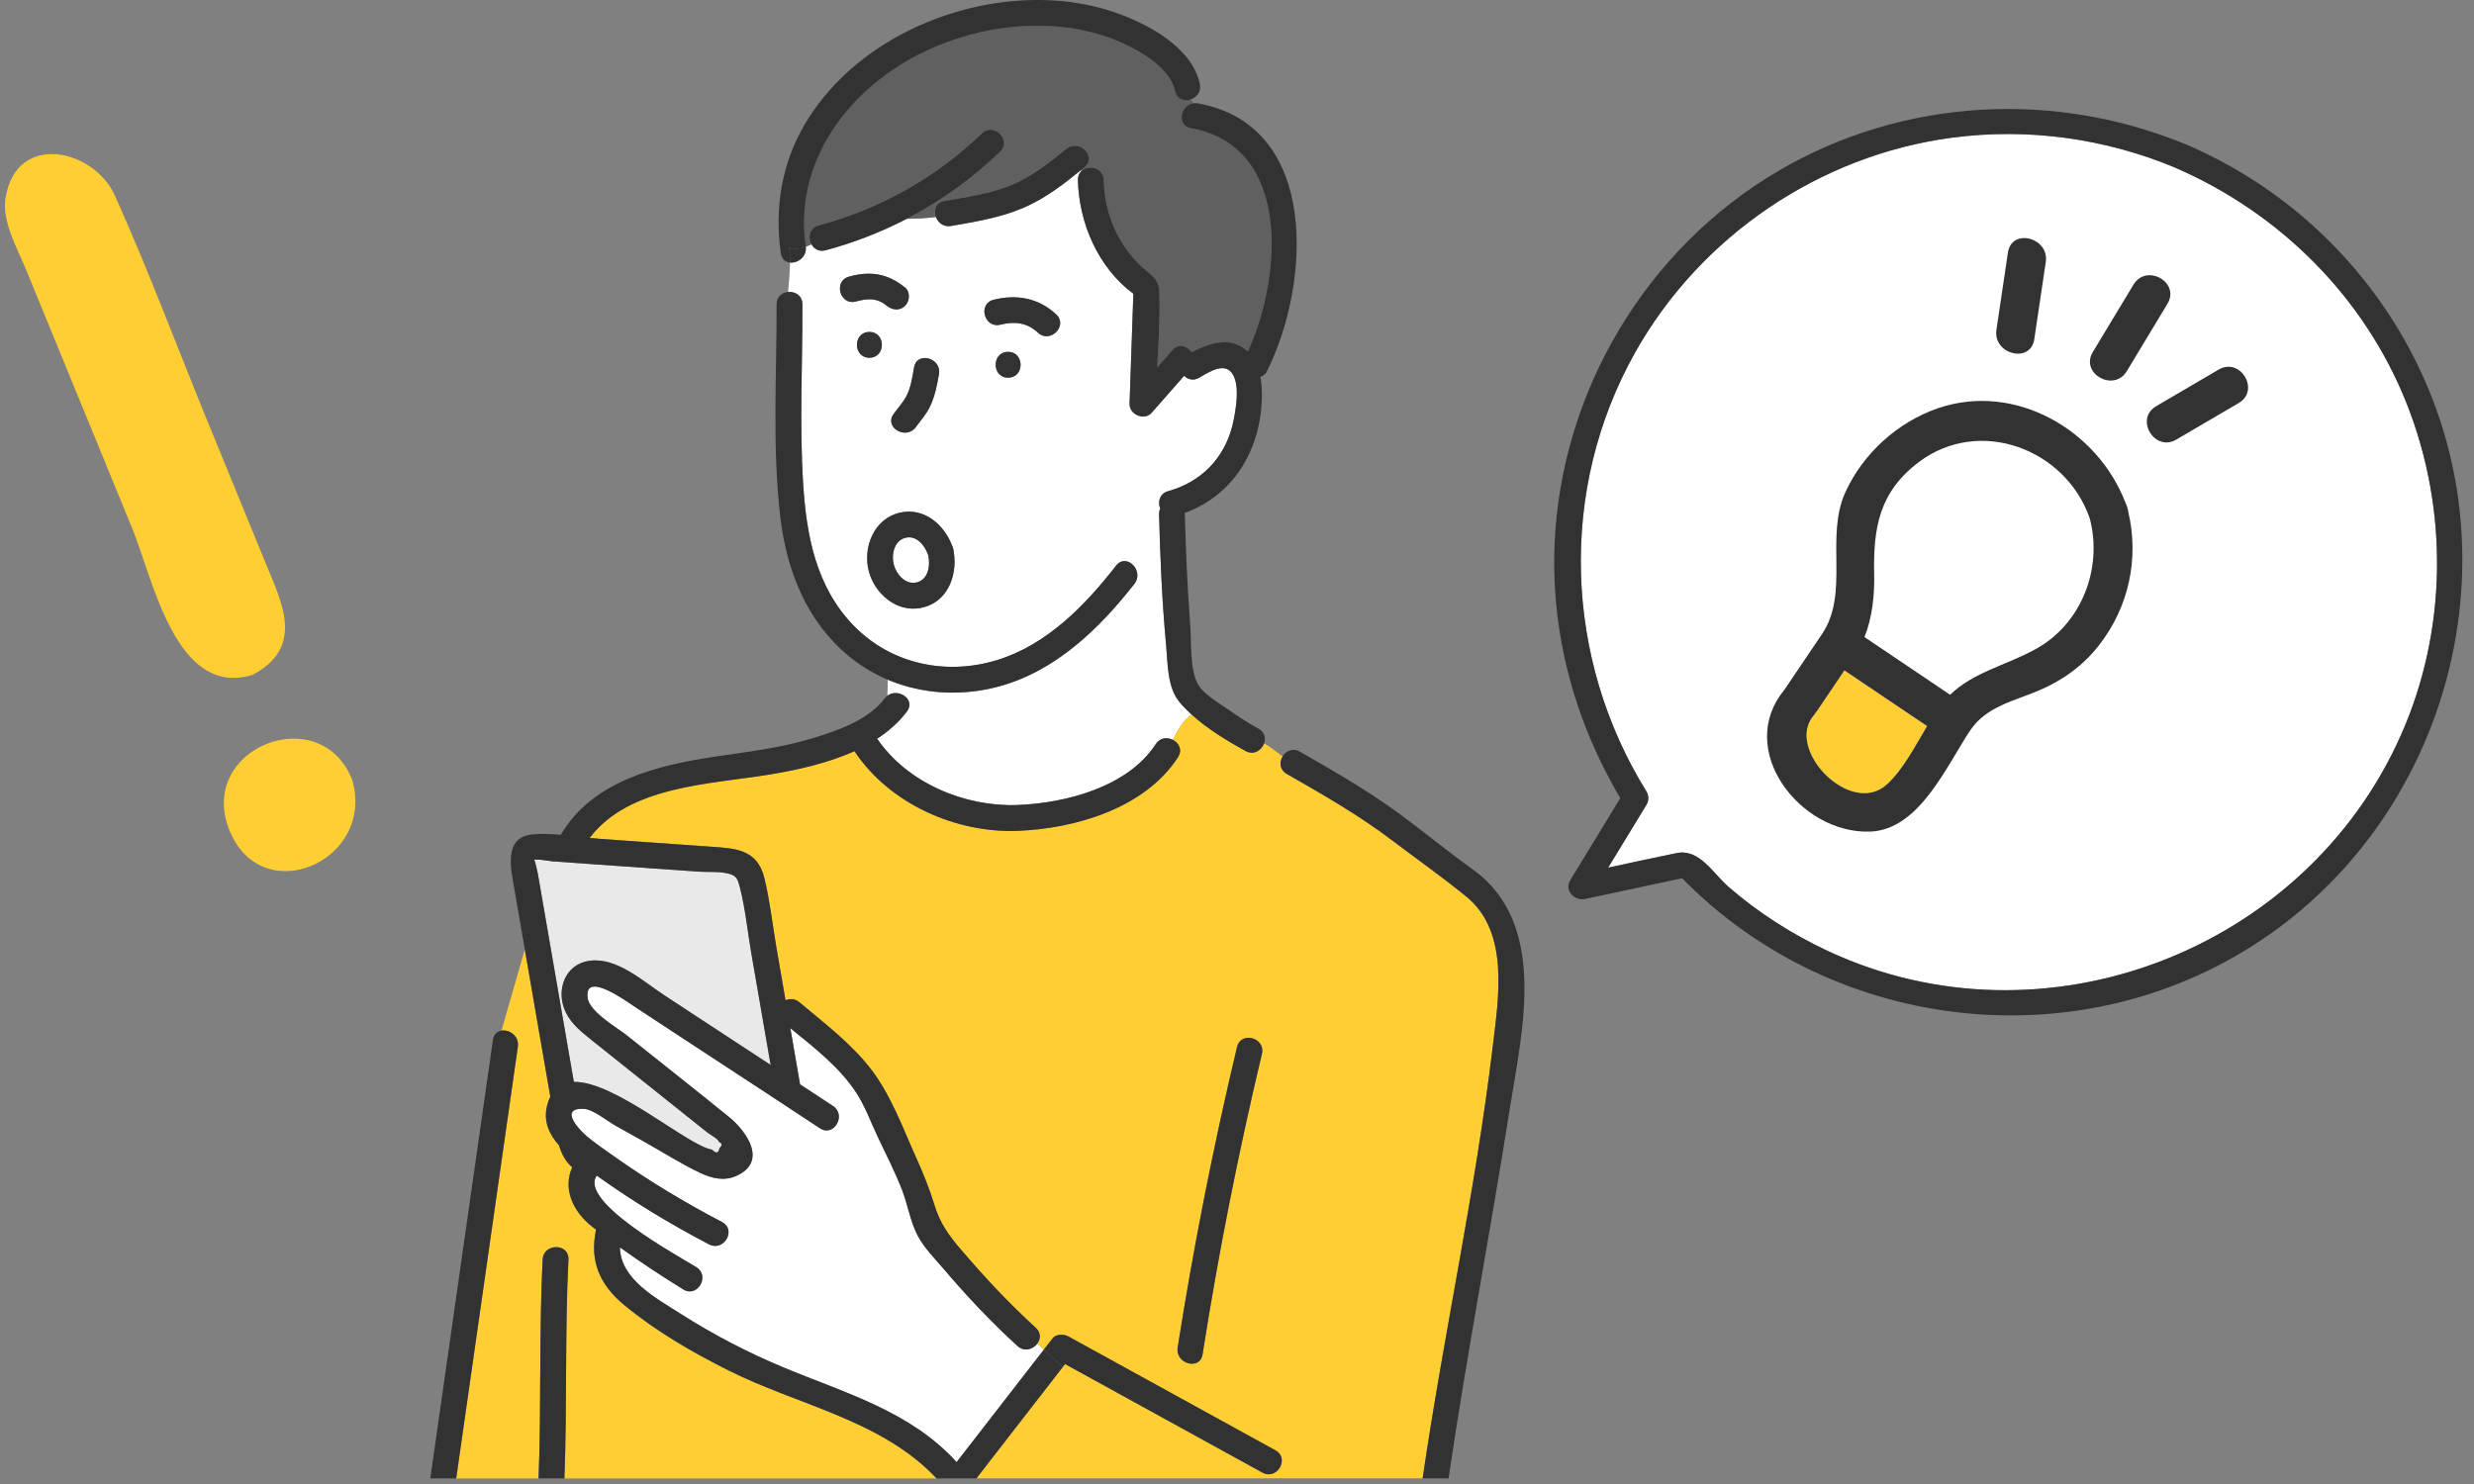
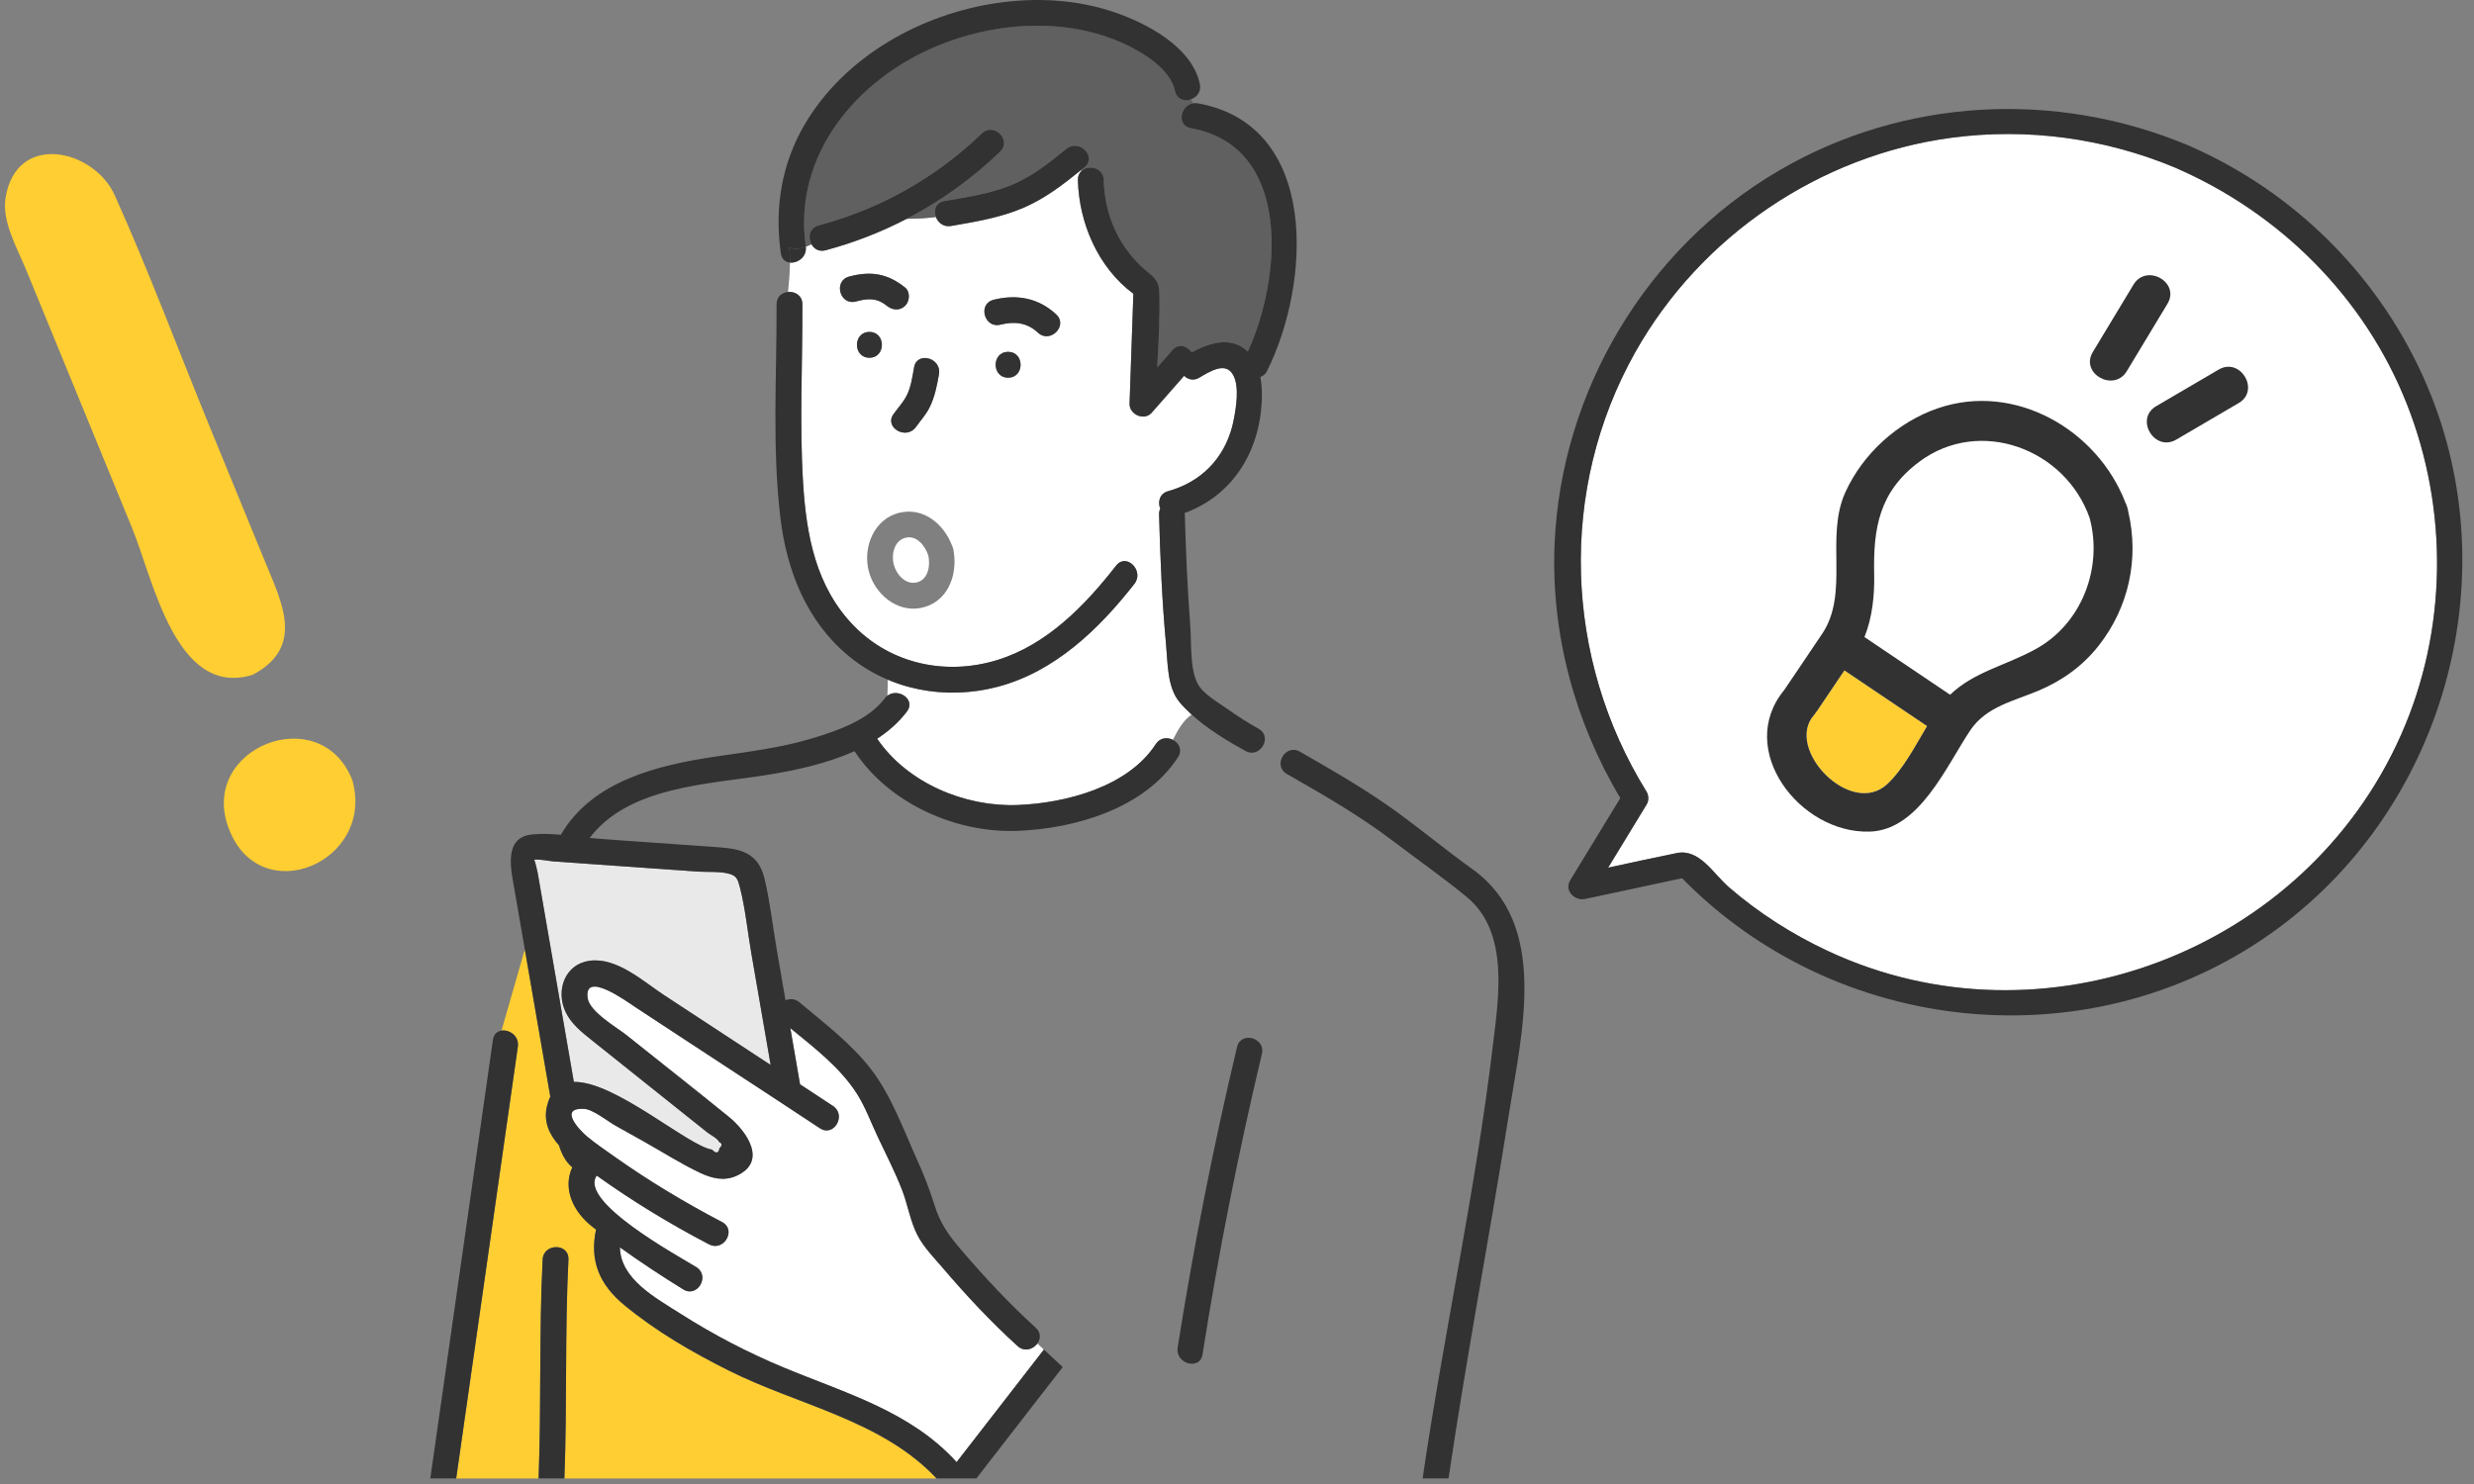
<svg xmlns="http://www.w3.org/2000/svg" width="180" height="108" viewBox="0 0 180 108" fill="none">
  <rect x="0" y="0" width="180" height="108" fill="#808080" stroke="none" />
  <path d="M158.277 12.208C153.141 10.061 147.513 9.289 141.993 10.025C132.381 11.306 123.727 17.187 118.977 25.633C113.363 35.613 113.786 47.912 119.791 57.605C119.963 57.881 119.976 58.27 119.804 58.549C118.87 60.083 117.936 61.614 117.002 63.147C118.664 62.787 120.325 62.425 121.989 62.086C123.651 61.747 124.632 63.567 125.795 64.574C127.965 66.45 130.404 68.004 133.002 69.217C148.663 76.528 167.717 69.225 174.692 53.483C178.057 45.89 178.161 37.121 175.115 29.41C172.05 21.648 165.899 15.523 158.275 12.213L158.277 12.208Z" fill="white" />
  <path d="M159.198 10.573C149.529 6.53 138.474 7.114 129.395 12.435C119.772 18.077 113.567 28.487 113.105 39.628C112.839 46.104 114.576 52.531 117.889 58.082C116.674 60.075 115.458 62.07 114.243 64.063C113.786 64.812 114.571 65.586 115.325 65.425C117.678 64.921 120.031 64.418 122.383 63.914C133.628 75.394 151.955 77.282 165.164 67.976C177.705 59.138 182.598 42.254 176.604 28.111C173.273 20.25 167.026 13.971 159.198 10.573ZM174.692 53.481C167.717 69.225 148.663 76.526 133.002 69.215C130.404 68.002 127.965 66.447 125.795 64.572C124.632 63.567 123.651 61.744 121.989 62.083C120.325 62.422 118.664 62.785 117.002 63.145C117.936 61.611 118.87 60.08 119.804 58.546C119.976 58.265 119.96 57.879 119.791 57.602C113.783 47.912 113.363 35.613 118.977 25.631C123.727 17.188 132.381 11.303 141.993 10.022C147.515 9.287 153.144 10.059 158.277 12.206C165.902 15.516 172.052 21.64 175.117 29.403C178.161 37.113 178.059 45.883 174.695 53.476L174.692 53.481Z" fill="#323232" />
  <path d="M19.314 40.946C17.975 37.686 16.638 34.434 15.306 31.174C12.992 25.533 10.854 19.782 8.353 14.223C6.828 10.826 1.161 9.56 0.4 14.426C0.137 16.125 1.248 18.054 1.888 19.605C4.461 25.886 7.041 32.16 9.615 38.441C11.153 42.183 12.802 50.832 18.386 49.109C22.177 47.092 20.528 43.899 19.314 40.946Z" fill="#FFCE32" />
  <path d="M25.636 56.781C23.342 50.915 14.401 54.39 16.645 60.3C18.922 66.3 27.312 62.741 25.636 56.781Z" fill="#FFCE32" />
  <path d="M75.477 97.777C75.169 98.2 74.532 98.416 74.031 97.96C72.078 96.181 70.291 94.271 68.58 92.26C67.944 91.514 67.221 90.789 66.762 89.913C66.23 88.893 66.047 87.672 65.63 86.597C65.124 85.293 64.485 84.046 63.885 82.784C63.374 81.707 62.961 80.543 62.309 79.539C61.096 77.669 59.231 76.237 57.502 74.826C57.737 76.19 57.974 77.552 58.209 78.916C59.007 79.44 59.808 79.964 60.606 80.491C61.61 81.156 60.669 82.781 59.659 82.114C59.597 82.072 59.537 82.033 59.474 81.994C55.05 79.067 50.6 76.182 46.171 73.261C45.608 72.89 42.452 70.587 42.757 72.65C42.903 73.644 44.893 74.787 45.561 75.319C48.047 77.304 50.551 79.268 53.018 81.274C54.325 82.335 55.89 84.555 53.556 85.585C52.677 85.974 51.79 85.757 50.955 85.364C49.544 84.698 48.2 83.835 46.839 83.073C46.15 82.687 45.459 82.301 44.77 81.915C44.202 81.597 43.148 80.739 42.506 80.702C40.581 80.598 42.191 82.275 42.694 82.695C43.336 83.23 44.043 83.71 44.726 84.192C47.22 85.953 49.833 87.526 52.538 88.94C52.609 88.976 52.669 89.018 52.721 89.062C53.485 89.701 52.59 91.084 51.589 90.562C48.754 89.081 46.017 87.419 43.417 85.557C42.079 87.458 49.304 91.384 50.66 92.219C51.688 92.852 50.744 94.477 49.713 93.841C48.138 92.868 46.602 91.853 45.102 90.779C45.146 93.1 47.702 94.457 49.539 95.628C51.904 97.135 54.416 98.442 57.009 99.522C61.527 101.403 66.24 102.704 69.6 106.411C71.718 103.68 73.833 100.949 75.951 98.22L75.477 97.78V97.777Z" fill="white" />
  <path d="M89.723 27.303C89.183 26.273 87.991 27.05 87.248 27.489C87.031 27.616 86.823 27.642 86.63 27.609C86.447 27.575 86.283 27.481 86.153 27.348C85.362 28.245 84.574 29.145 83.784 30.042C83.247 30.655 82.154 30.165 82.18 29.377C82.271 26.711 82.362 24.043 82.456 21.377C79.887 19.47 78.505 16.246 78.421 13.106C78.413 12.811 78.52 12.589 78.685 12.441C78.677 12.417 78.666 12.394 78.659 12.37C77.349 13.437 76.001 14.467 74.438 15.135C72.771 15.845 70.972 16.137 69.198 16.447C68.648 16.544 68.249 16.205 68.092 15.793C67.39 15.884 66.694 15.915 65.971 15.926C64.104 16.896 62.132 17.665 60.071 18.216C59.591 18.344 59.229 18.114 59.044 17.78C58.905 17.843 58.764 17.905 58.626 17.957C58.717 18.698 58.031 19.168 57.476 19.108C57.468 19.833 57.408 20.54 57.335 21.249C57.836 21.202 58.378 21.5 58.381 22.149C58.397 26.471 58.164 30.806 58.431 35.123C58.665 38.953 59.359 42.73 62.15 45.573C64.868 48.343 68.838 49.172 72.521 48.048C76.168 46.937 78.93 44.083 81.212 41.159C81.956 40.207 83.275 41.545 82.54 42.487C79.965 45.784 76.747 48.888 72.589 49.981C69.9 50.688 67.082 50.516 64.589 49.459C64.589 49.863 64.581 50.252 64.565 50.636C64.67 50.557 64.779 50.502 64.897 50.471C65.656 50.27 66.564 51.014 65.987 51.781C65.395 52.568 64.651 53.215 63.822 53.76C66.013 56.984 70.207 58.732 74.029 58.586C77.526 58.453 82.068 57.274 84.089 54.157C84.402 53.674 84.932 53.64 85.334 53.841C85.699 53.137 86.066 52.438 86.703 52.005C86.387 51.721 86.09 51.423 85.829 51.11C84.919 50.025 84.968 48.272 84.843 46.929C84.548 43.775 84.415 40.604 84.332 37.44C84.327 37.275 84.361 37.135 84.418 37.014C84.222 36.54 84.361 35.919 84.997 35.744C85.135 35.705 85.271 35.663 85.406 35.616C87.731 34.831 89.296 32.99 89.765 30.546C89.937 29.651 90.188 28.172 89.731 27.303H89.723ZM68.316 27.23C68.168 28.065 68.008 28.913 67.62 29.674C67.362 30.186 66.965 30.619 66.634 31.08C65.932 32.053 64.305 31.114 65.011 30.134C65.322 29.703 65.698 29.299 65.945 28.829C66.282 28.198 66.381 27.429 66.504 26.735C66.717 25.545 68.525 26.051 68.314 27.233L68.316 27.23ZM61.774 20.13C63.337 19.705 64.573 19.898 65.851 20.928C66.245 21.247 66.185 21.93 65.851 22.256C65.46 22.637 64.92 22.577 64.524 22.256C63.783 21.659 63.139 21.706 62.273 21.941C61.104 22.259 60.608 20.446 61.774 20.13ZM63.256 24.158C64.466 24.158 64.464 26.036 63.256 26.036C62.048 26.036 62.048 24.158 63.256 24.158ZM66.976 44.248C65.236 44.574 63.653 43.22 63.217 41.597C62.745 39.842 63.587 37.74 65.473 37.309C67.221 36.91 68.676 38.16 69.266 39.701C69.3 39.772 69.331 39.847 69.349 39.936C69.378 40.025 69.388 40.108 69.394 40.186C69.67 41.944 68.901 43.888 66.973 44.248H66.976ZM73.348 27.486C72.138 27.486 72.14 25.608 73.348 25.608C74.556 25.608 74.556 27.486 73.348 27.486ZM75.518 24.21C74.728 23.472 73.807 23.373 72.787 23.628C71.613 23.923 71.115 22.11 72.289 21.818C73.971 21.395 75.56 21.682 76.846 22.882C77.733 23.709 76.4 25.034 75.518 24.21Z" fill="white" />
  <path d="M52.327 83.115C52.196 82.831 51.711 82.614 51.461 82.413C50.918 81.98 50.373 81.545 49.83 81.112C48.743 80.243 47.655 79.375 46.567 78.506C45.401 77.575 44.235 76.649 43.072 75.715C42.342 75.128 41.575 74.531 41.16 73.665C40.414 72.108 41.082 70.164 42.91 69.922C44.885 69.658 46.797 71.424 48.325 72.428C50.905 74.124 53.49 75.814 56.072 77.507C55.605 74.805 55.136 72.102 54.669 69.4C54.392 67.809 54.236 66.134 53.832 64.567C53.68 63.983 53.584 63.74 53.06 63.594C52.368 63.401 51.471 63.482 50.756 63.432C48.268 63.257 45.78 63.08 43.291 62.905C42.271 62.832 41.251 62.762 40.234 62.689C40.091 62.678 38.951 62.477 38.857 62.592C38.912 62.524 39.126 63.539 39.131 63.573C39.264 64.348 39.4 65.122 39.532 65.897C39.937 68.239 40.344 70.582 40.748 72.924C41.084 74.862 41.418 76.803 41.755 78.741C44.755 78.678 50.081 83.42 51.808 83.668C52.108 83.976 52.288 83.942 52.35 83.561C52.567 83.368 52.559 83.219 52.329 83.118L52.327 83.115Z" fill="#E9E9E9" />
  <path d="M80.302 13.106C80.367 15.524 81.29 17.741 83.056 19.41C83.685 20.003 84.308 20.25 84.342 21.189C84.41 23.023 84.301 24.888 84.191 26.74C84.559 26.32 84.929 25.903 85.297 25.483C85.761 24.956 86.398 25.183 86.698 25.642C87.898 24.995 89.377 24.494 90.566 25.397C90.644 25.457 90.717 25.519 90.785 25.587C93.237 20.256 94.032 10.657 86.646 9.332C85.579 9.141 85.879 7.667 86.805 7.519C86.75 7.422 86.7 7.326 86.656 7.224C86.186 7.394 85.618 7.242 85.485 6.616C85.146 4.996 83.096 3.77 81.682 3.134C80.278 2.5 78.74 2.112 77.208 1.955C74.154 1.645 71.024 2.166 68.191 3.335C62.309 5.763 57.669 11.288 58.618 17.934C58.618 17.942 58.618 17.947 58.618 17.955C58.757 17.9 58.898 17.84 59.036 17.777C58.77 17.292 58.874 16.588 59.563 16.403C64.049 15.2 68.082 12.931 71.431 9.712C72.302 8.875 73.632 10.2 72.758 11.04C70.721 12.999 68.436 14.637 65.964 15.923C66.686 15.912 67.383 15.881 68.084 15.79C67.907 15.315 68.053 14.747 68.689 14.634C70.265 14.358 71.9 14.121 73.4 13.539C74.957 12.936 76.29 11.888 77.571 10.839C78.5 10.08 79.835 11.4 78.899 12.167C78.815 12.235 78.734 12.3 78.651 12.368C78.659 12.391 78.669 12.415 78.677 12.438C79.188 11.969 80.268 12.19 80.291 13.103L80.302 13.106Z" fill="#606060" />
-   <path d="M106.704 65.266C104.964 63.839 103.063 62.506 101.266 61.142C98.863 59.319 96.234 57.822 93.626 56.324C93.099 56.022 93.075 55.461 93.318 55.054C92.869 54.712 92.439 54.352 91.969 54.097C91.789 54.597 91.223 54.986 90.618 54.652C89.314 53.935 87.859 53.059 86.698 52.002C86.064 52.435 85.694 53.134 85.328 53.839C85.769 54.06 86.051 54.569 85.707 55.104C83.296 58.821 78.236 60.302 74.026 60.464C69.527 60.636 64.68 58.471 62.166 54.663C60.183 55.563 57.932 56.045 55.95 56.371C51.675 57.075 45.762 57.185 42.903 60.978C43.179 61.006 43.456 61.035 43.722 61.053C46.372 61.241 49.02 61.426 51.67 61.614C53.462 61.742 55.097 61.765 55.616 63.92C56.02 65.589 56.208 67.345 56.5 69.038C56.717 70.292 56.933 71.544 57.15 72.796C57.46 72.661 57.839 72.668 58.164 72.942C59.975 74.466 61.921 75.926 63.373 77.815C64.829 79.706 65.716 82.168 66.694 84.336C67.184 85.424 67.628 86.524 67.977 87.667C68.389 89.015 68.989 89.855 69.905 90.927C71.619 92.936 73.403 94.848 75.356 96.627C75.75 96.984 75.714 97.44 75.474 97.772L75.949 98.213C76.16 97.941 76.368 97.67 76.58 97.399C76.835 97.07 77.391 97.073 77.717 97.253C82.743 100.018 87.77 102.782 92.796 105.547C93.858 106.132 92.908 107.751 91.849 107.17C87.063 104.535 82.276 101.903 77.487 99.269C77.43 99.342 77.375 99.415 77.318 99.488C75.226 102.188 73.132 104.887 71.04 107.587H103.509C105.037 97.104 107.346 86.73 108.603 76.208C109.028 72.65 109.847 67.84 106.704 65.263V65.266ZM91.813 76.696C90.089 83.929 88.649 91.225 87.493 98.57C87.305 99.762 85.498 99.253 85.683 98.072C86.836 90.726 88.278 83.431 90.003 76.198C90.284 75.021 92.094 75.522 91.813 76.696Z" fill="#FFCE32" />
-   <path d="M53.026 99.746C50.36 98.413 47.721 96.882 45.417 94.978C43.633 93.504 42.88 91.783 43.367 89.487C43.276 89.417 43.182 89.349 43.091 89.279C41.677 88.175 40.931 86.506 41.635 84.954C41.153 84.552 40.863 83.984 40.67 83.353C39.966 82.562 39.528 81.633 39.796 80.504C39.859 80.241 39.942 80.011 40.039 79.813C39.575 77.124 39.108 74.434 38.643 71.745C38.489 70.861 38.338 69.977 38.184 69.095L36.486 75.006C37.055 74.917 37.788 75.4 37.678 76.171C37.477 77.572 37.279 78.973 37.078 80.376C35.782 89.448 34.488 98.523 33.192 107.595H39.186C39.392 102.289 39.215 96.971 39.481 91.668C39.541 90.463 41.419 90.46 41.359 91.668C41.093 96.971 41.267 102.289 41.064 107.595H68.139C64.156 103.354 58.099 102.287 53.026 99.749V99.746Z" fill="#FFCE32" />
+   <path d="M53.026 99.746C50.36 98.413 47.721 96.882 45.417 94.978C43.633 93.504 42.88 91.783 43.367 89.487C41.677 88.175 40.931 86.506 41.635 84.954C41.153 84.552 40.863 83.984 40.67 83.353C39.966 82.562 39.528 81.633 39.796 80.504C39.859 80.241 39.942 80.011 40.039 79.813C39.575 77.124 39.108 74.434 38.643 71.745C38.489 70.861 38.338 69.977 38.184 69.095L36.486 75.006C37.055 74.917 37.788 75.4 37.678 76.171C37.477 77.572 37.279 78.973 37.078 80.376C35.782 89.448 34.488 98.523 33.192 107.595H39.186C39.392 102.289 39.215 96.971 39.481 91.668C39.541 90.463 41.419 90.46 41.359 91.668C41.093 96.971 41.267 102.289 41.064 107.595H68.139C64.156 103.354 58.099 102.287 53.026 99.749V99.746Z" fill="#FFCE32" />
  <path d="M65.03 41.096C65.21 41.775 65.828 42.518 66.603 42.403C67.526 42.265 67.706 41.185 67.542 40.431C67.323 39.743 66.694 38.911 65.854 39.143C65.04 39.367 64.84 40.387 65.03 41.096Z" fill="white" />
-   <path d="M66.976 44.247C68.903 43.888 69.673 41.944 69.396 40.186C69.391 40.105 69.381 40.024 69.352 39.936C69.334 39.847 69.302 39.771 69.269 39.701C68.679 38.162 67.224 36.91 65.476 37.309C63.59 37.739 62.748 39.842 63.22 41.597C63.655 43.22 65.236 44.574 66.978 44.247H66.976ZM67.542 40.431C67.706 41.185 67.523 42.265 66.603 42.403C65.828 42.518 65.21 41.775 65.03 41.096C64.839 40.384 65.043 39.367 65.854 39.143C66.691 38.911 67.323 39.745 67.542 40.431Z" fill="#323232" />
  <path d="M81.21 41.156C78.927 44.08 76.165 46.934 72.519 48.045C68.836 49.167 64.868 48.337 62.148 45.57C59.357 42.727 58.663 38.95 58.428 35.12C58.162 30.804 58.392 26.468 58.379 22.146C58.379 21.497 57.833 21.2 57.333 21.247C57.218 22.368 57.074 23.495 57.074 24.692C57.074 23.495 57.218 22.371 57.333 21.247C56.9 21.288 56.498 21.586 56.501 22.146C56.519 27.303 56.169 32.504 56.774 37.64C57.228 41.495 58.671 45.199 61.736 47.735C64.766 50.241 68.804 50.974 72.587 49.981C76.744 48.888 79.963 45.781 82.537 42.487C83.273 41.545 81.953 40.207 81.21 41.159V41.156Z" fill="#323232" />
  <path d="M107.14 63.263C105.306 61.948 103.579 60.516 101.761 59.186C99.479 57.516 97.022 56.108 94.573 54.702C94.051 54.402 93.555 54.652 93.315 55.054C93.073 55.461 93.096 56.022 93.623 56.324C96.234 57.821 98.863 59.321 101.263 61.142C103.06 62.504 104.959 63.839 106.702 65.266C109.845 67.843 109.026 72.653 108.601 76.211C107.343 86.736 105.035 97.109 103.506 107.59H105.392C106.707 98.656 108.413 89.777 109.819 80.859C110.729 75.086 112.701 67.248 107.137 63.26L107.14 63.263Z" fill="#323232" />
-   <path d="M92.799 105.55C87.772 102.785 82.746 100.02 77.72 97.255C77.394 97.075 76.835 97.073 76.582 97.401C76.371 97.672 76.162 97.944 75.951 98.215L77.321 99.49C77.378 99.418 77.433 99.344 77.49 99.271C82.276 101.906 87.063 104.538 91.852 107.172C92.911 107.754 93.86 106.134 92.799 105.55Z" fill="#323232" />
  <path d="M69.6 106.408C66.24 102.702 61.527 101.4 57.009 99.519C54.419 98.442 51.907 97.133 49.538 95.625C47.7 94.454 45.146 93.095 45.102 90.776C46.601 91.851 48.138 92.865 49.713 93.838C50.743 94.475 51.688 92.852 50.66 92.216C49.306 91.379 42.078 87.453 43.416 85.554C46.017 87.419 48.753 89.078 51.589 90.56C52.59 91.081 53.485 89.701 52.721 89.06C52.669 89.016 52.606 88.974 52.538 88.937C49.833 87.523 47.22 85.951 44.726 84.19C44.042 83.707 43.338 83.227 42.694 82.693C42.191 82.273 40.581 80.596 42.506 80.7C43.151 80.736 44.204 81.595 44.77 81.913C45.459 82.299 46.15 82.685 46.839 83.071C48.2 83.833 49.544 84.696 50.955 85.361C51.792 85.755 52.676 85.972 53.555 85.583C55.89 84.552 54.325 82.33 53.018 81.271C50.548 79.265 48.046 77.301 45.561 75.316C44.893 74.784 42.903 73.642 42.757 72.648C42.451 70.585 45.608 72.885 46.171 73.258C50.597 76.18 55.05 79.064 59.474 81.991C59.536 82.033 59.596 82.072 59.659 82.111C60.668 82.779 61.61 81.154 60.606 80.489C59.808 79.962 59.007 79.44 58.209 78.913C57.974 77.549 57.737 76.187 57.502 74.823C59.231 76.237 61.096 77.666 62.309 79.537C62.959 80.541 63.371 81.701 63.885 82.781C64.484 84.044 65.124 85.291 65.63 86.595C66.047 87.669 66.23 88.89 66.762 89.91C67.221 90.787 67.943 91.512 68.58 92.258C70.291 94.269 72.078 96.178 74.031 97.957C74.532 98.413 75.168 98.197 75.476 97.775C75.716 97.443 75.753 96.987 75.359 96.629C73.405 94.85 71.621 92.939 69.907 90.93C68.994 89.858 68.394 89.018 67.98 87.669C67.63 86.527 67.187 85.426 66.696 84.339C65.721 82.171 64.831 79.709 63.376 77.818C61.92 75.929 59.977 74.469 58.167 72.945C57.841 72.671 57.465 72.663 57.152 72.799C56.936 71.544 56.719 70.292 56.503 69.04C56.211 67.347 56.023 65.595 55.619 63.923C55.097 61.768 53.461 61.745 51.672 61.617C49.022 61.429 46.374 61.244 43.724 61.056C43.456 61.038 43.182 61.009 42.905 60.98C45.764 57.188 51.675 57.078 55.953 56.374C57.935 56.048 60.183 55.565 62.168 54.666C64.683 58.474 69.529 60.639 74.029 60.467C78.239 60.305 83.302 58.826 85.709 55.106C86.053 54.574 85.772 54.063 85.331 53.841C84.864 54.746 84.397 55.651 83.369 55.993C84.397 55.651 84.864 54.744 85.331 53.841C84.929 53.64 84.4 53.674 84.087 54.157C82.068 57.274 77.524 58.453 74.026 58.586C70.205 58.732 66.008 56.984 63.819 53.76C64.649 53.215 65.392 52.568 65.984 51.781C66.561 51.014 65.653 50.27 64.894 50.471C64.698 50.523 64.511 50.636 64.362 50.834C63.16 52.43 60.859 53.202 59.028 53.753C56.753 54.436 54.406 54.712 52.063 55.059C47.88 55.68 43.096 56.815 40.806 60.751C40.096 60.688 39.389 60.66 38.719 60.727C36.614 60.936 37.175 63.255 37.42 64.679C37.675 66.15 37.928 67.621 38.184 69.093C38.338 69.977 38.489 70.861 38.643 71.743C39.108 74.432 39.574 77.121 40.039 79.81C39.94 80.009 39.859 80.238 39.796 80.502C39.527 81.631 39.966 82.56 40.67 83.35C40.863 83.981 41.152 84.552 41.635 84.952C40.931 86.504 41.674 88.173 43.09 89.276C43.182 89.347 43.276 89.415 43.367 89.485C42.879 91.778 43.633 93.499 45.417 94.976C47.72 96.88 50.36 98.411 53.026 99.744C58.099 102.282 64.156 103.349 68.139 107.59H71.042C73.134 104.89 75.228 102.19 77.32 99.491L75.951 98.215C73.833 100.946 71.718 103.677 69.6 106.406V106.408ZM40.745 72.922C40.341 70.579 39.934 68.237 39.53 65.895C39.397 65.12 39.261 64.345 39.128 63.571C39.123 63.539 38.909 62.525 38.854 62.59C38.948 62.475 40.088 62.676 40.232 62.686C41.252 62.759 42.271 62.83 43.289 62.903C45.777 63.078 48.266 63.255 50.754 63.43C51.469 63.479 52.366 63.398 53.057 63.592C53.581 63.737 53.681 63.977 53.829 64.564C54.231 66.129 54.39 67.804 54.666 69.398C55.133 72.1 55.603 74.802 56.07 77.505C53.487 75.812 50.903 74.121 48.323 72.426C46.794 71.422 44.885 69.659 42.908 69.919C41.079 70.162 40.412 72.105 41.158 73.662C41.572 74.528 42.337 75.126 43.07 75.713C44.233 76.647 45.401 77.572 46.565 78.504C47.653 79.372 48.74 80.241 49.828 81.109C50.373 81.542 50.916 81.978 51.458 82.411C51.711 82.612 52.194 82.828 52.324 83.113C52.554 83.214 52.559 83.363 52.345 83.556C52.282 83.937 52.102 83.973 51.803 83.663C50.076 83.415 44.749 78.671 41.75 78.736C41.413 76.798 41.079 74.857 40.743 72.919L40.745 72.922Z" fill="#323232" />
  <path d="M90.003 76.198C88.279 83.431 86.839 90.726 85.683 98.072C85.498 99.253 87.306 99.764 87.493 98.57C88.646 91.225 90.089 83.929 91.813 76.696C92.092 75.522 90.282 75.019 90.003 76.198Z" fill="#323232" />
  <path d="M36.486 75.003C36.184 75.05 35.925 75.256 35.865 75.668C34.48 85.369 33.095 95.072 31.71 104.773C31.577 105.712 31.442 106.651 31.309 107.59H33.192C34.488 98.518 35.782 89.443 37.078 80.371C37.279 78.97 37.477 77.57 37.678 76.166C37.788 75.394 37.057 74.912 36.486 75.001V75.003Z" fill="#323232" />
  <path d="M41.358 91.665C41.418 90.458 39.54 90.46 39.48 91.665C39.214 96.968 39.389 102.287 39.185 107.592H41.064C41.27 102.287 41.092 96.968 41.358 91.665Z" fill="#323232" />
  <path d="M62.275 21.941C63.141 21.706 63.786 21.659 64.526 22.256C64.925 22.577 65.466 22.637 65.854 22.256C66.188 21.93 66.248 21.247 65.854 20.928C64.576 19.898 63.34 19.705 61.777 20.13C60.611 20.446 61.107 22.259 62.275 21.941Z" fill="#323232" />
  <path d="M76.846 22.882C75.56 21.682 73.971 21.395 72.289 21.818C71.118 22.113 71.613 23.923 72.787 23.628C73.807 23.372 74.728 23.471 75.518 24.21C76.4 25.034 77.733 23.709 76.846 22.882Z" fill="#323232" />
  <path d="M73.348 27.486C74.556 27.486 74.558 25.608 73.348 25.608C72.138 25.608 72.138 27.486 73.348 27.486Z" fill="#323232" />
  <path d="M63.256 26.035C64.464 26.035 64.466 24.157 63.256 24.157C62.046 24.157 62.046 26.035 63.256 26.035Z" fill="#323232" />
  <path d="M92.188 26.99C95.323 20.741 96.093 9.123 87.146 7.519C87.023 7.498 86.911 7.5 86.807 7.519C85.881 7.667 85.581 9.138 86.648 9.331C94.035 10.659 93.239 20.255 90.787 25.587C90.717 25.522 90.647 25.456 90.568 25.396C89.379 24.494 87.903 24.995 86.7 25.642C86.4 25.183 85.761 24.953 85.299 25.483C84.931 25.903 84.561 26.32 84.193 26.74C84.3 24.885 84.41 23.023 84.345 21.189C84.311 20.25 83.687 20.002 83.059 19.41C81.293 17.744 80.367 15.526 80.304 13.106C80.281 12.193 79.198 11.969 78.69 12.441C78.893 12.96 79.097 13.44 79.303 14.053C79.099 13.44 78.896 12.96 78.69 12.441C78.525 12.592 78.418 12.814 78.426 13.106C78.51 16.246 79.892 19.47 82.461 21.377C82.37 24.043 82.279 26.711 82.185 29.377C82.159 30.162 83.249 30.652 83.789 30.042C84.579 29.145 85.367 28.245 86.157 27.348C86.288 27.481 86.45 27.575 86.635 27.608C86.825 27.645 87.037 27.616 87.253 27.488C87.996 27.05 89.188 26.273 89.728 27.303C90.185 28.172 89.934 29.651 89.762 30.546C89.293 32.99 87.728 34.831 85.404 35.616C85.271 35.661 85.135 35.705 84.994 35.744C84.358 35.919 84.219 36.54 84.415 37.014C84.358 37.134 84.324 37.275 84.329 37.44C84.415 40.603 84.546 43.778 84.84 46.929C84.965 48.275 84.916 50.025 85.826 51.11C86.087 51.423 86.387 51.718 86.7 52.005C86.739 51.979 86.773 51.95 86.812 51.926C86.773 51.95 86.737 51.979 86.7 52.005C87.861 53.059 89.316 53.938 90.62 54.655C91.226 54.986 91.794 54.6 91.972 54.099C92.105 53.724 92.021 53.283 91.567 53.032C90.785 52.602 90.036 52.114 89.308 51.6C88.656 51.139 87.548 50.515 87.151 49.782C86.559 48.684 86.692 46.77 86.601 45.552C86.397 42.852 86.278 40.144 86.204 37.44C86.204 37.4 86.197 37.369 86.191 37.333C89.666 36.07 91.635 32.901 91.802 29.186C91.828 28.628 91.812 28.015 91.7 27.431C91.893 27.371 92.071 27.235 92.191 26.993L92.188 26.99Z" fill="#323232" />
  <path d="M57.432 18.01C57.46 18.38 57.476 18.748 57.473 19.108C58.032 19.165 58.715 18.698 58.624 17.957C58.24 18.106 57.852 18.184 57.432 18.01Z" fill="#323232" />
  <path d="M86.497 6.538C86.497 6.783 86.562 7.007 86.659 7.224C87.076 7.073 87.415 6.674 87.298 6.118C86.726 3.392 83.38 1.66 80.98 0.857C78.301 -0.04 75.403 -0.189 72.618 0.207C67.031 1.003 61.464 4.096 58.551 9.05C56.86 11.922 56.344 15.161 56.811 18.437C56.873 18.87 57.153 19.076 57.473 19.11C57.476 18.75 57.46 18.383 57.432 18.012C57.419 17.84 57.408 17.671 57.387 17.498C57.408 17.673 57.419 17.843 57.432 18.012C57.852 18.184 58.24 18.109 58.624 17.96C58.624 17.952 58.624 17.947 58.624 17.939C57.674 11.296 62.317 5.768 68.196 3.34C71.029 2.171 74.159 1.65 77.214 1.96C78.745 2.117 80.281 2.505 81.687 3.139C83.098 3.776 85.148 5.002 85.49 6.621C85.621 7.247 86.192 7.399 86.661 7.229C86.565 7.015 86.499 6.791 86.499 6.543L86.497 6.538Z" fill="#323232" />
  <path d="M68.316 27.23C68.527 26.049 66.717 25.543 66.506 26.732C66.381 27.426 66.282 28.195 65.948 28.827C65.697 29.296 65.322 29.703 65.014 30.131C64.305 31.112 65.935 32.051 66.636 31.078C66.97 30.616 67.364 30.183 67.622 29.672C68.008 28.91 68.17 28.062 68.319 27.228L68.316 27.23Z" fill="#323232" />
  <path d="M78.659 12.368C78.742 12.3 78.823 12.235 78.906 12.167C79.843 11.4 78.507 10.08 77.579 10.839C76.298 11.888 74.965 12.934 73.408 13.539C71.908 14.121 70.273 14.358 68.697 14.635C68.061 14.747 67.912 15.315 68.092 15.79C68.778 15.699 69.474 15.553 70.223 15.302C69.477 15.55 68.781 15.699 68.092 15.79C68.246 16.202 68.647 16.541 69.198 16.445C70.974 16.134 72.771 15.842 74.438 15.133C76.003 14.465 77.349 13.435 78.659 12.368Z" fill="#323232" />
  <path d="M71.436 9.712C68.089 12.931 64.054 15.203 59.568 16.403C58.879 16.588 58.772 17.292 59.041 17.777C59.508 17.569 59.985 17.36 60.517 17.493C59.985 17.36 59.508 17.566 59.041 17.777C59.226 18.114 59.588 18.343 60.068 18.213C62.129 17.66 64.103 16.893 65.969 15.923C65.619 15.928 65.267 15.928 64.899 15.928C65.267 15.928 65.622 15.928 65.969 15.923C68.441 14.637 70.726 12.999 72.763 11.04C73.637 10.2 72.307 8.872 71.436 9.712Z" fill="#323232" />
  <path d="M152.267 25.616C153.251 23.984 154.24 22.348 155.224 20.716C156.166 19.155 158.644 20.544 157.697 22.109C156.713 23.741 155.724 25.376 154.741 27.009C153.799 28.57 151.321 27.18 152.267 25.616ZM148.843 19.073C148.563 20.945 148.284 22.814 148.008 24.688C147.739 26.499 144.985 25.792 145.253 24.002C145.533 22.129 145.812 20.26 146.088 18.386C146.356 16.575 149.11 17.282 148.843 19.073ZM152.694 46.989C151.541 48.453 150.068 49.521 148.358 50.249C146.558 51.015 144.523 51.419 143.364 53.133C141.629 55.708 139.66 60.411 136.039 60.525C130.947 60.686 126.249 54.54 129.813 50.223C130.734 48.859 131.651 47.495 132.571 46.135C134.577 43.156 132.769 39.097 134.263 35.824C135.551 33.007 138.077 30.715 141.001 29.712C146.612 27.795 152.614 31.286 154.648 36.609C154.694 36.702 154.734 36.801 154.764 36.91C154.801 37.021 154.827 37.129 154.838 37.23C155.651 40.655 154.884 44.203 152.693 46.993L152.694 46.989ZM162.883 29.331C161.37 30.218 159.852 31.107 158.338 31.994C156.759 32.917 155.297 30.484 156.876 29.561C158.389 28.674 159.908 27.785 161.421 26.898C163 25.975 164.462 28.408 162.883 29.331Z" fill="white" />
-   <path d="M148.009 24.684C148.289 22.811 148.568 20.942 148.844 19.069C149.111 17.278 146.357 16.571 146.089 18.382C145.809 20.255 145.53 22.124 145.254 23.997C144.986 25.788 147.74 26.495 148.009 24.684Z" fill="#323232" />
  <path d="M154.741 27.009C155.725 25.376 156.714 23.741 157.697 22.109C158.645 20.541 156.167 19.151 155.224 20.716C154.24 22.349 153.251 23.984 152.268 25.616C151.32 27.184 153.798 28.574 154.741 27.009Z" fill="#323232" />
  <path d="M161.421 26.898C159.908 27.785 158.389 28.674 156.876 29.561C155.296 30.488 156.759 32.917 158.338 31.994C159.852 31.107 161.37 30.218 162.883 29.331C164.463 28.404 163.001 25.971 161.421 26.898Z" fill="#323232" />
  <path d="M134.193 48.791C133.529 49.776 132.865 50.76 132.201 51.745C132.182 51.773 132.156 51.795 132.137 51.822C132.09 51.896 132.043 51.97 131.981 52.039C129.813 54.494 134.669 59.549 137.323 57.053C138.465 55.976 139.345 54.306 140.206 52.842C138.201 51.493 136.198 50.14 134.193 48.791Z" fill="#FFCE32" />
  <path d="M152.038 37.702C150.279 32.663 144.037 30.315 139.637 33.603C136.72 35.782 136.286 38.421 136.359 41.796C136.389 43.275 136.231 44.934 135.653 46.358C137.73 47.758 139.807 49.158 141.885 50.558C143.626 48.886 145.852 48.466 148.096 47.241C151.463 45.406 153.013 41.343 152.043 37.699L152.038 37.702Z" fill="white" />
  <path d="M154.765 36.906C154.735 36.797 154.696 36.694 154.649 36.605C152.618 31.287 146.617 27.792 141.002 29.709C138.079 30.707 135.548 33.002 134.264 35.82C132.77 39.093 134.578 43.152 132.572 46.131C131.651 47.495 130.734 48.859 129.814 50.219C126.246 54.536 130.944 60.685 136.04 60.521C139.661 60.407 141.63 55.704 143.365 53.129C144.524 51.415 146.559 51.011 148.359 50.245C150.069 49.517 151.545 48.454 152.695 46.986C154.886 44.199 155.652 40.651 154.841 37.222C154.83 37.118 154.803 37.014 154.766 36.903L154.765 36.906ZM131.981 52.039C132.043 51.969 132.09 51.896 132.137 51.822C132.156 51.794 132.182 51.772 132.201 51.745C132.865 50.76 133.529 49.775 134.193 48.791C136.198 50.14 138.201 51.493 140.206 52.842C139.341 54.305 138.466 55.976 137.323 57.053C134.67 59.545 129.813 54.494 131.981 52.039ZM141.884 50.561C139.807 49.162 137.729 47.762 135.652 46.362C136.23 44.942 136.391 43.283 136.358 41.8C136.286 38.421 136.723 35.786 139.636 33.607C144.036 30.319 150.279 32.663 152.038 37.706C153.008 41.345 151.458 45.413 148.091 47.248C145.847 48.473 143.62 48.893 141.879 50.564L141.884 50.561Z" fill="#323232" />
</svg>